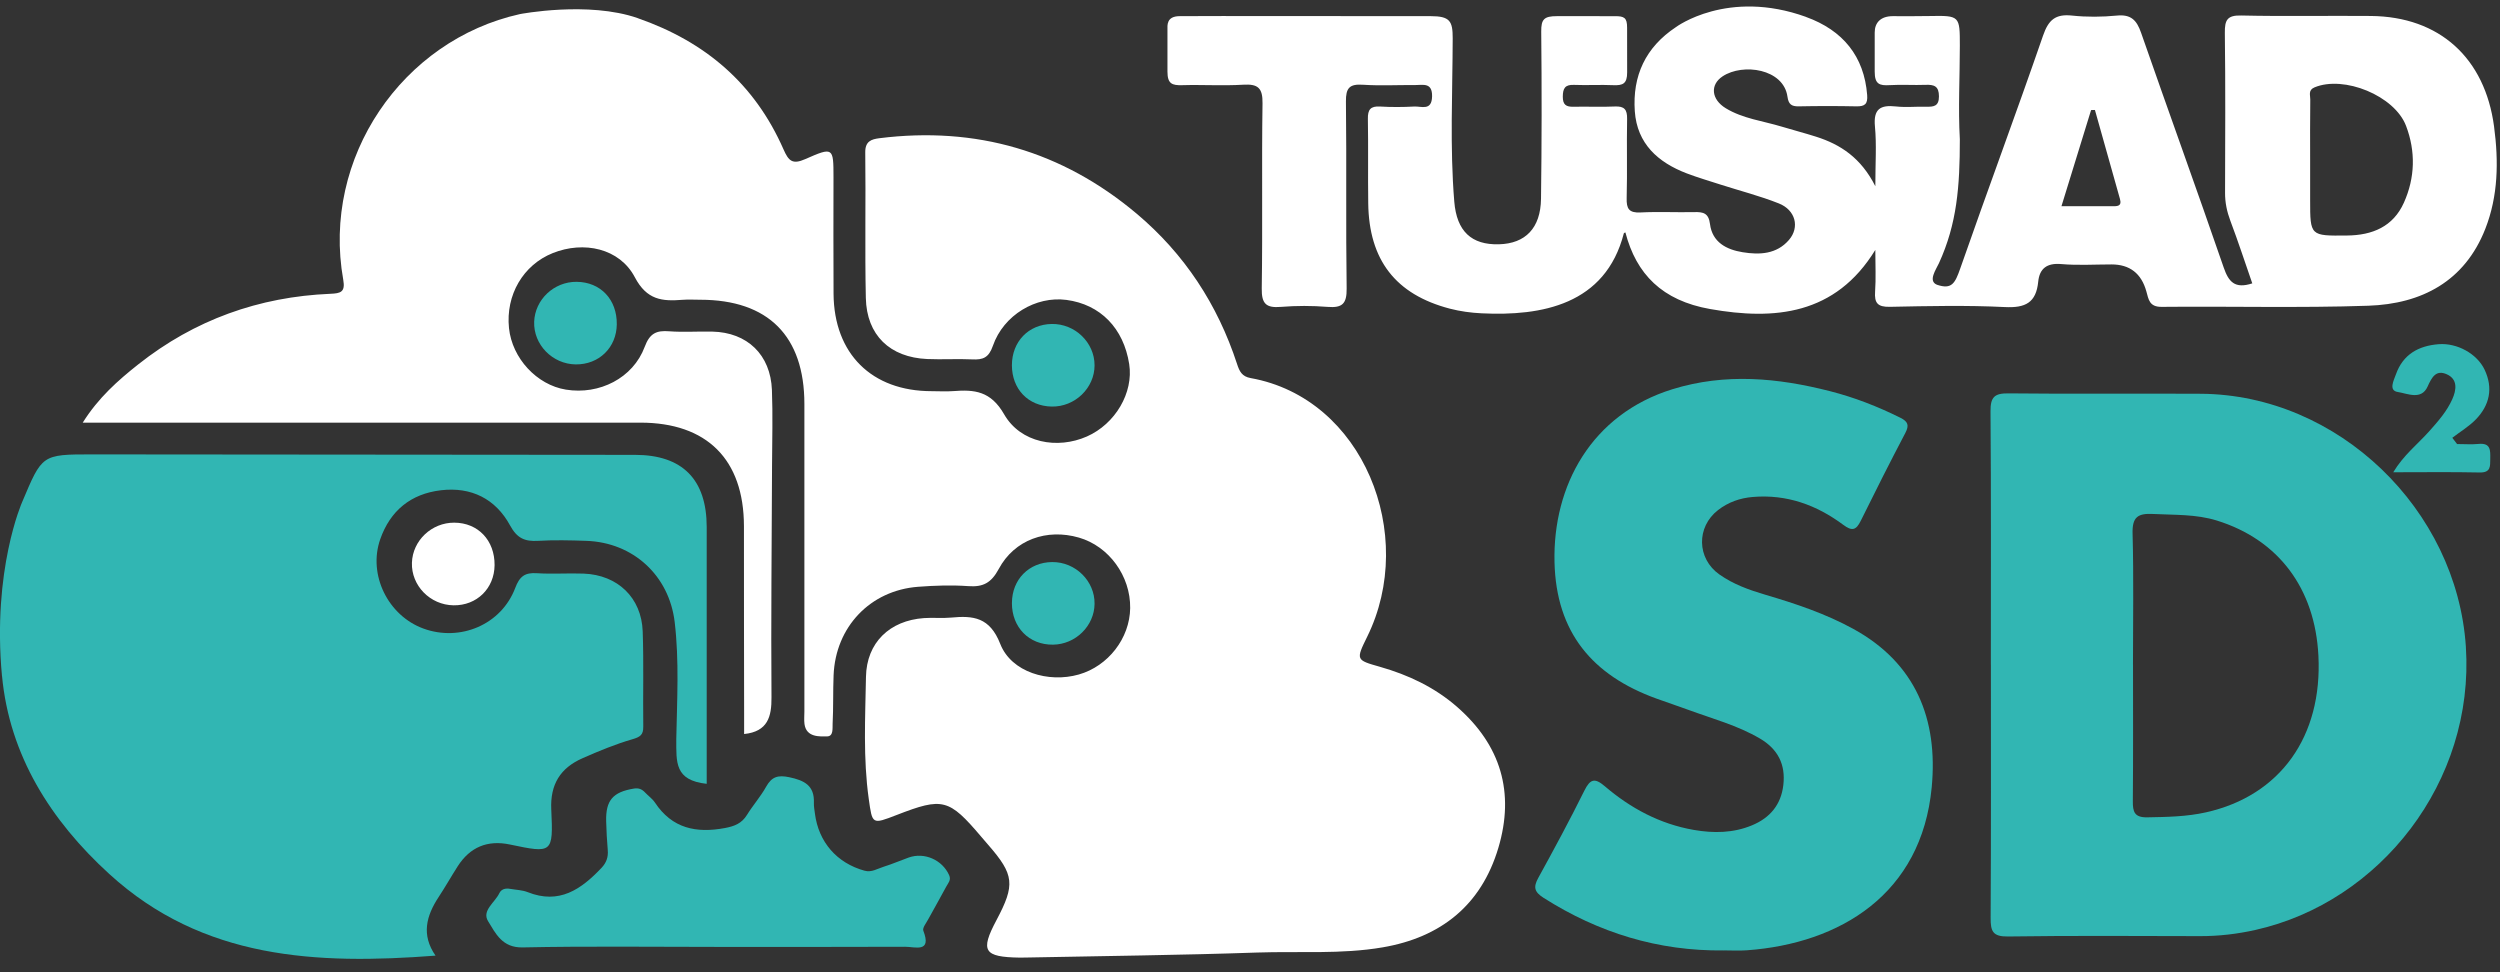
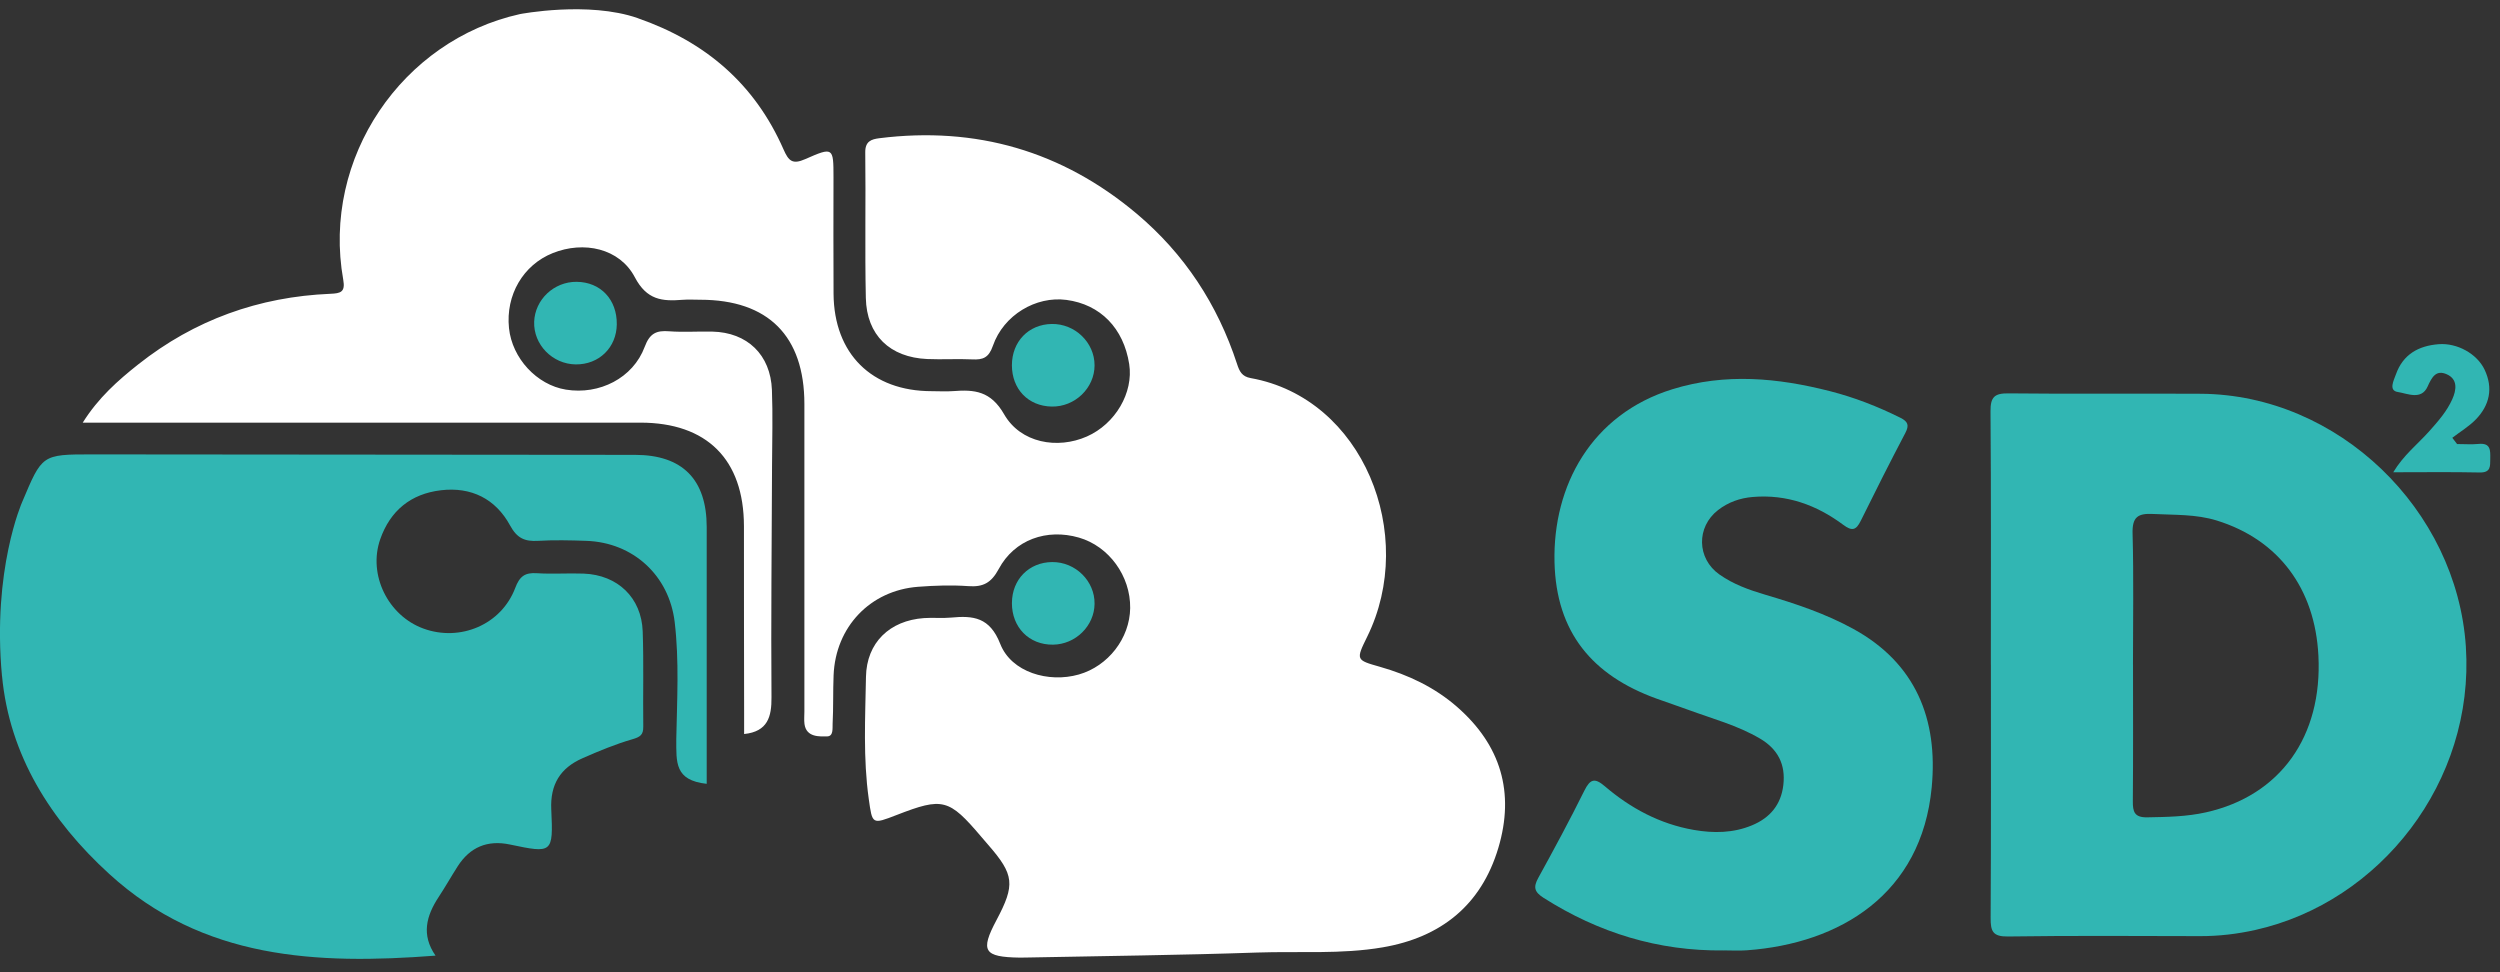
<svg xmlns="http://www.w3.org/2000/svg" width="126" height="49" viewBox="0 0 126 49" fill="none">
  <rect x="0" y="0" width="126" height="49" fill="#333333" stroke="none" />
  <g clip-path="url(#clip0_80_8261)">
    <path d="M32.138 0.914C35.563 2.105 38.041 4.231 39.492 7.535C39.748 8.119 39.945 8.302 40.586 8.019C41.991 7.397 42.008 7.433 42.008 8.922C42.008 10.885 41.997 12.849 42.011 14.811C42.035 17.833 43.936 19.714 46.953 19.715C47.316 19.715 47.679 19.739 48.04 19.712C49.113 19.628 49.934 19.706 50.607 20.879C51.44 22.332 53.296 22.654 54.781 21.998C56.215 21.363 57.135 19.788 56.912 18.352C56.629 16.538 55.458 15.342 53.746 15.115C52.214 14.913 50.582 15.873 50.042 17.428C49.834 18.03 49.543 18.141 48.999 18.113C48.245 18.077 47.488 18.128 46.735 18.095C44.852 18.015 43.678 16.893 43.638 15.016C43.585 12.57 43.64 10.124 43.609 7.679C43.602 7.122 43.912 7.017 44.321 6.966C49.191 6.357 53.53 7.611 57.286 10.768C59.697 12.796 61.369 15.349 62.347 18.344C62.467 18.713 62.592 18.977 63.032 19.055C68.712 20.072 71.439 26.955 68.906 32.092C68.331 33.262 68.34 33.264 69.543 33.605C70.981 34.014 72.312 34.642 73.443 35.633C75.641 37.555 76.351 39.936 75.516 42.736C74.65 45.637 72.606 47.246 69.689 47.746C67.599 48.105 65.469 47.935 63.358 48.008C59.495 48.141 55.628 48.181 51.764 48.259C51.642 48.261 51.522 48.266 51.4 48.264C49.581 48.237 49.394 47.935 50.22 46.379C51.173 44.586 51.119 44.089 49.808 42.583C49.688 42.447 49.571 42.309 49.454 42.171C47.826 40.254 47.517 40.174 45.196 41.074C43.945 41.558 43.967 41.556 43.785 40.263C43.498 38.217 43.609 36.162 43.645 34.114C43.676 32.387 44.84 31.274 46.57 31.152C47.02 31.119 47.477 31.17 47.928 31.127C49.055 31.019 49.886 31.107 50.413 32.454C50.97 33.88 52.844 34.431 54.372 33.995C55.853 33.573 56.941 32.167 56.961 30.648C56.983 29.034 55.892 27.532 54.378 27.095C52.757 26.628 51.132 27.195 50.337 28.675C49.961 29.375 49.554 29.596 48.804 29.541C47.964 29.481 47.112 29.51 46.272 29.574C43.858 29.757 42.109 31.598 42.013 34.035C41.98 34.849 42.006 35.666 41.964 36.48C41.953 36.711 42.013 37.115 41.679 37.115C41.345 37.115 40.639 37.184 40.546 36.491C40.519 36.284 40.541 36.069 40.541 35.858C40.541 30.694 40.541 25.529 40.541 20.365C40.541 16.935 38.716 15.111 35.298 15.107C34.997 15.107 34.692 15.087 34.392 15.111C33.374 15.193 32.599 15.122 31.996 13.974C31.226 12.509 29.418 12.13 27.859 12.756C26.365 13.354 25.481 14.871 25.653 16.537C25.811 18.055 27.053 19.399 28.521 19.637C30.208 19.912 31.905 19.057 32.492 17.482C32.746 16.799 33.08 16.646 33.726 16.697C34.447 16.751 35.175 16.697 35.899 16.713C37.662 16.751 38.838 17.877 38.905 19.657C38.954 20.923 38.916 22.194 38.911 23.462C38.896 27.357 38.854 31.254 38.883 35.149C38.891 36.115 38.7 36.871 37.504 36.995C37.504 36.828 37.506 36.419 37.504 36.115C37.491 32.914 37.502 29.712 37.495 26.511C37.487 23.156 35.63 21.303 32.277 21.301C23.277 21.298 14.276 21.301 5.275 21.301C4.954 21.301 4.631 21.301 4.17 21.301C4.958 20.046 5.94 19.179 6.969 18.364C9.805 16.12 13.049 14.958 16.652 14.807C17.159 14.785 17.413 14.729 17.3 14.102C16.202 7.946 20.283 2.023 26.207 0.71C26.207 0.71 29.643 0.046 32.138 0.912V0.914Z" fill="white" />
-     <path d="M91.025 0.855C92.885 1.528 93.954 2.841 94.105 4.789C94.141 5.245 93.987 5.367 93.562 5.36C92.597 5.34 91.629 5.34 90.663 5.36C90.291 5.369 90.14 5.255 90.088 4.871C89.892 3.465 87.844 3.17 86.82 3.847C86.177 4.271 86.246 5.009 86.978 5.455C87.84 5.98 88.852 6.095 89.799 6.382C90.375 6.557 90.957 6.707 91.529 6.889C92.767 7.282 93.795 7.957 94.517 9.386C94.517 8.211 94.584 7.286 94.497 6.375C94.414 5.496 94.764 5.278 95.556 5.365C96.062 5.422 96.581 5.365 97.095 5.378C97.467 5.387 97.723 5.351 97.723 4.858C97.723 4.342 97.482 4.26 97.052 4.276C96.449 4.3 95.843 4.254 95.24 4.291C94.724 4.322 94.485 4.243 94.485 3.611V1.637C94.485 1.136 94.791 0.814 95.401 0.814C96.011 0.814 96.365 0.825 97.26 0.808C98.776 0.779 98.776 0.801 98.776 2.31C98.776 3.88 98.687 5.455 98.776 7.02C98.776 9.399 98.633 11.276 97.723 13.265C97.576 13.585 97.159 14.165 97.622 14.351C98.37 14.605 98.535 14.278 98.798 13.527C100.165 9.608 101.615 5.718 102.97 1.794C103.244 0.997 103.6 0.695 104.431 0.785C105.177 0.865 105.945 0.857 106.693 0.785C107.405 0.715 107.691 1.021 107.909 1.647C109.285 5.595 110.71 9.524 112.072 13.476C112.322 14.202 112.629 14.571 113.515 14.282C113.152 13.236 112.804 12.172 112.41 11.127C112.237 10.666 112.141 10.21 112.143 9.719C112.15 7.031 112.166 4.343 112.132 1.656C112.125 1.01 112.248 0.763 112.963 0.781C115.136 0.832 117.311 0.785 119.486 0.805C122.961 0.835 125.241 2.934 125.7 6.371C125.936 8.14 125.909 9.874 125.261 11.53C124.222 14.184 122.046 15.318 119.362 15.409C115.893 15.527 112.417 15.431 108.944 15.466C108.323 15.471 108.289 15.089 108.176 14.685C107.924 13.78 107.339 13.327 106.421 13.327C105.575 13.327 104.725 13.383 103.885 13.309C103.162 13.245 102.792 13.538 102.726 14.196C102.621 15.26 102.078 15.527 101.045 15.476C99.117 15.38 97.18 15.425 95.249 15.464C94.639 15.476 94.463 15.28 94.505 14.696C94.552 14.036 94.516 13.369 94.516 12.596C92.5 15.88 89.434 16.148 86.194 15.576C83.77 15.149 82.467 13.812 81.92 11.714C81.893 11.729 81.848 11.738 81.842 11.758C80.913 15.369 77.685 15.938 74.674 15.791C74.134 15.766 73.588 15.691 73.067 15.555C70.335 14.838 68.997 13.103 68.959 10.25C68.939 8.832 68.966 7.411 68.941 5.993C68.931 5.525 69.075 5.34 69.556 5.369C70.128 5.404 70.705 5.4 71.277 5.369C71.638 5.349 72.163 5.607 72.177 4.856C72.19 4.143 71.72 4.289 71.322 4.287C70.447 4.28 69.567 4.329 68.695 4.271C68.018 4.225 67.826 4.429 67.835 5.118C67.873 8.259 67.826 11.399 67.871 14.54C67.882 15.313 67.648 15.527 66.911 15.467C66.13 15.404 65.337 15.404 64.558 15.467C63.819 15.529 63.58 15.318 63.592 14.538C63.64 11.428 63.585 8.317 63.631 5.207C63.642 4.433 63.402 4.225 62.661 4.269C61.637 4.331 60.608 4.263 59.582 4.293C59.069 4.307 58.84 4.222 58.84 3.611V1.492C58.84 1.292 58.775 0.814 59.461 0.814C60.243 0.814 60.706 0.808 61.599 0.808C65.115 0.808 68.617 0.814 72.108 0.814C73.078 0.814 73.218 1.065 73.216 1.927C73.209 4.673 73.069 7.422 73.296 10.165C73.419 11.661 74.167 12.349 75.545 12.312C76.879 12.278 77.647 11.501 77.667 10.019C77.705 7.211 77.707 4.402 77.678 1.594C77.671 0.965 77.825 0.814 78.475 0.814C79.468 0.814 80.432 0.815 81.401 0.815C81.857 0.815 82.006 0.89 82.006 1.39C82.006 2.188 82.008 2.889 82.008 3.654C82.008 4.212 81.799 4.312 81.32 4.293C80.657 4.263 79.991 4.305 79.326 4.278C78.874 4.26 78.769 4.456 78.765 4.869C78.762 5.28 78.932 5.389 79.305 5.38C79.998 5.364 80.695 5.4 81.388 5.367C81.868 5.345 82.015 5.522 82.006 5.993C81.98 7.32 82.02 8.652 81.984 9.979C81.969 10.517 82.097 10.737 82.679 10.708C83.583 10.661 84.491 10.71 85.397 10.69C85.842 10.679 86.114 10.739 86.183 11.287C86.297 12.21 87.014 12.581 87.829 12.712C88.681 12.851 89.543 12.816 90.166 12.09C90.714 11.452 90.496 10.586 89.652 10.252C88.703 9.875 87.706 9.621 86.731 9.308C86.159 9.124 85.58 8.953 85.019 8.741C83.565 8.188 82.509 7.244 82.394 5.607C82.271 3.825 82.93 2.385 84.469 1.365C84.469 1.365 87.071 -0.578 91.032 0.855H91.025ZM116.431 8.091C116.431 8.755 116.431 9.419 116.431 10.083C116.431 11.896 116.431 11.89 118.291 11.87C119.566 11.858 120.615 11.425 121.158 10.212C121.721 8.953 121.755 7.633 121.265 6.344C120.689 4.824 118.132 3.783 116.648 4.405C116.32 4.543 116.442 4.805 116.438 5.016C116.423 6.042 116.431 7.068 116.431 8.093V8.091ZM103.897 10.394C104.82 10.394 105.633 10.394 106.446 10.394C106.697 10.394 106.956 10.412 106.845 10.024C106.424 8.53 106.005 7.037 105.584 5.542L105.391 5.547C104.907 7.117 104.424 8.686 103.897 10.394Z" fill="white" />
    <path d="M0.102 34.069C0.476 38.061 2.549 41.349 5.51 44.051C10.23 48.359 15.961 48.623 21.951 48.164C21.22 47.115 21.488 46.15 22.113 45.202C22.445 44.698 22.741 44.171 23.066 43.664C23.691 42.689 24.571 42.327 25.698 42.563C27.84 43.013 27.888 43.011 27.784 40.803C27.724 39.536 28.24 38.71 29.346 38.221C30.172 37.855 31.012 37.508 31.876 37.257C32.27 37.142 32.426 37.035 32.421 36.622C32.401 35.022 32.448 33.42 32.392 31.821C32.332 30.123 31.128 28.974 29.416 28.91C28.632 28.881 27.844 28.941 27.062 28.89C26.455 28.85 26.19 29.043 25.965 29.639C25.266 31.483 23.193 32.356 21.341 31.68C19.553 31.027 18.54 28.963 19.163 27.179C19.668 25.735 20.708 24.889 22.222 24.709C23.754 24.527 24.98 25.144 25.706 26.48C26.058 27.128 26.446 27.297 27.111 27.259C27.924 27.211 28.741 27.23 29.556 27.259C31.914 27.342 33.724 29.008 34.004 31.35C34.236 33.305 34.123 35.273 34.085 37.231C34.085 38.434 34 39.328 35.618 39.505V38.434C35.618 34.478 35.618 30.521 35.618 26.566C35.618 24.164 34.394 22.927 32.01 22.925C22.89 22.916 13.77 22.909 4.649 22.901C2.091 22.9 2.126 22.916 1.115 25.307C1.115 25.307 -0.401 28.719 0.1 34.073L0.102 34.069Z" fill="#31B6B3" />
    <path d="M100.339 33.498C100.339 29.243 100.355 24.986 100.322 20.73C100.317 20.008 100.522 19.817 101.234 19.826C104.463 19.863 107.695 19.826 110.924 19.846C117.844 19.89 123.826 25.68 124.28 32.596C124.726 39.403 119.959 45.464 113.669 46.87C112.754 47.074 111.83 47.183 110.891 47.181C107.662 47.175 104.431 47.152 101.201 47.199C100.433 47.21 100.324 46.932 100.328 46.266C100.353 42.011 100.341 37.754 100.341 33.498H100.339ZM107.504 33.498C107.504 35.789 107.515 38.083 107.495 40.374C107.489 40.91 107.571 41.205 108.221 41.194C109.218 41.176 110.214 41.16 111.186 40.941C114.927 40.101 117.055 37.119 116.848 33.045C116.675 29.65 114.833 27.202 111.734 26.237C110.679 25.908 109.593 25.96 108.51 25.904C107.735 25.864 107.459 26.068 107.482 26.895C107.542 29.096 107.502 31.298 107.502 33.498H107.504Z" fill="#31B6B3" />
    <path d="M86.862 47.902C83.574 47.939 80.569 47.013 77.799 45.253C77.331 44.955 77.271 44.716 77.527 44.249C78.326 42.796 79.115 41.337 79.85 39.852C80.143 39.261 80.371 39.19 80.878 39.623C82.181 40.737 83.659 41.53 85.369 41.828C86.366 42.001 87.352 41.99 88.301 41.596C89.209 41.219 89.766 40.557 89.88 39.565C90 38.528 89.606 37.753 88.697 37.22C87.568 36.558 86.31 36.224 85.097 35.778C84.56 35.58 84.017 35.402 83.478 35.206C80.259 34.04 78.429 31.874 78.347 28.33C78.258 24.482 80.204 20.881 84.296 19.615C86.96 18.793 89.597 19.042 92.233 19.715C93.464 20.03 94.64 20.488 95.779 21.055C96.167 21.25 96.231 21.434 96.029 21.821C95.259 23.291 94.51 24.769 93.778 26.256C93.544 26.733 93.335 26.775 92.903 26.453C91.556 25.451 90.056 24.904 88.343 25.047C87.689 25.102 87.103 25.311 86.591 25.707C85.487 26.562 85.516 28.151 86.66 28.955C87.355 29.446 88.15 29.732 88.964 29.972C90.496 30.425 92.004 30.925 93.419 31.703C96.546 33.423 97.685 36.238 97.358 39.681C96.848 45.064 92.743 47.555 88.038 47.895C87.647 47.924 87.254 47.899 86.862 47.899V47.902Z" fill="#31B6B3" />
-     <path d="M36.115 47.724C32.857 47.724 29.598 47.681 26.34 47.75C25.308 47.772 24.978 47.04 24.6 46.429C24.27 45.898 24.943 45.487 25.165 45.02C25.267 44.806 25.479 44.758 25.709 44.798C26.005 44.851 26.321 44.855 26.595 44.964C28.186 45.598 29.291 44.822 30.315 43.742C30.564 43.478 30.662 43.198 30.631 42.843C30.589 42.363 30.564 41.881 30.551 41.401C30.522 40.337 30.889 39.919 31.945 39.745C32.187 39.705 32.35 39.772 32.505 39.935C32.67 40.112 32.88 40.254 33.011 40.452C33.877 41.756 35.091 42.005 36.542 41.732C37.023 41.641 37.382 41.499 37.646 41.074C37.945 40.587 38.334 40.152 38.611 39.654C38.893 39.146 39.207 39.052 39.779 39.172C40.539 39.332 41.053 39.59 41.02 40.459C41.013 40.637 41.049 40.819 41.071 40.999C41.255 42.44 42.175 43.496 43.571 43.883C43.929 43.983 44.217 43.782 44.526 43.687C44.956 43.554 45.372 43.371 45.797 43.22C46.595 42.936 47.494 43.343 47.835 44.105C47.95 44.36 47.784 44.507 47.694 44.68C47.398 45.238 47.078 45.788 46.777 46.342C46.677 46.526 46.483 46.77 46.535 46.906C46.975 48.039 46.114 47.715 45.622 47.717C42.455 47.731 39.287 47.724 36.119 47.724H36.115Z" fill="#31B6B3" />
    <path d="M123.841 22.38C124.202 22.38 124.565 22.409 124.923 22.374C125.535 22.314 125.515 22.7 125.509 23.116C125.504 23.494 125.544 23.825 124.974 23.813C123.561 23.782 122.149 23.802 120.62 23.802C121.14 22.936 121.853 22.385 122.439 21.729C122.884 21.23 123.325 20.728 123.596 20.119C123.799 19.665 123.89 19.119 123.318 18.864C122.779 18.624 122.567 19.003 122.352 19.481C122.038 20.186 121.327 19.83 120.851 19.757C120.372 19.683 120.644 19.177 120.755 18.866C121.111 17.862 121.895 17.426 122.904 17.348C123.845 17.273 124.847 17.833 125.226 18.637C125.662 19.564 125.478 20.416 124.789 21.132C124.442 21.492 123.997 21.756 123.596 22.065C123.676 22.17 123.757 22.276 123.837 22.38H123.841Z" fill="#31B6B3" />
-     <path d="M24.927 28.486C24.914 29.659 24.03 30.523 22.861 30.508C21.679 30.492 20.724 29.515 20.761 28.363C20.797 27.244 21.753 26.338 22.895 26.342C24.095 26.346 24.939 27.237 24.927 28.486V28.486Z" fill="white" />
    <path d="M31.086 16.348C31.072 17.519 30.188 18.379 29.015 18.366C27.842 18.352 26.882 17.366 26.922 16.217C26.962 15.098 27.922 14.193 29.062 14.204C30.27 14.214 31.103 15.096 31.086 16.349V16.348Z" fill="#31B6B3" />
    <path d="M51.002 30.385C51.005 29.205 51.862 28.337 53.03 28.328C54.204 28.319 55.181 29.283 55.166 30.434C55.154 31.549 54.208 32.478 53.07 32.491C51.866 32.504 50.995 31.62 51 30.385H51.002Z" fill="#31B6B3" />
    <path d="M51 18.411C51 17.218 51.835 16.35 53.004 16.328C54.177 16.307 55.166 17.26 55.166 18.411C55.166 19.56 54.173 20.515 53.002 20.491C51.822 20.468 51.002 19.613 51 18.411Z" fill="#31B6B3" />
  </g>
  <defs>
    <clipPath id="clip0_80_8261">
      <rect width="125.838" height="48" fill="white" transform="translate(0 0.328)" />
    </clipPath>
  </defs>
</svg>